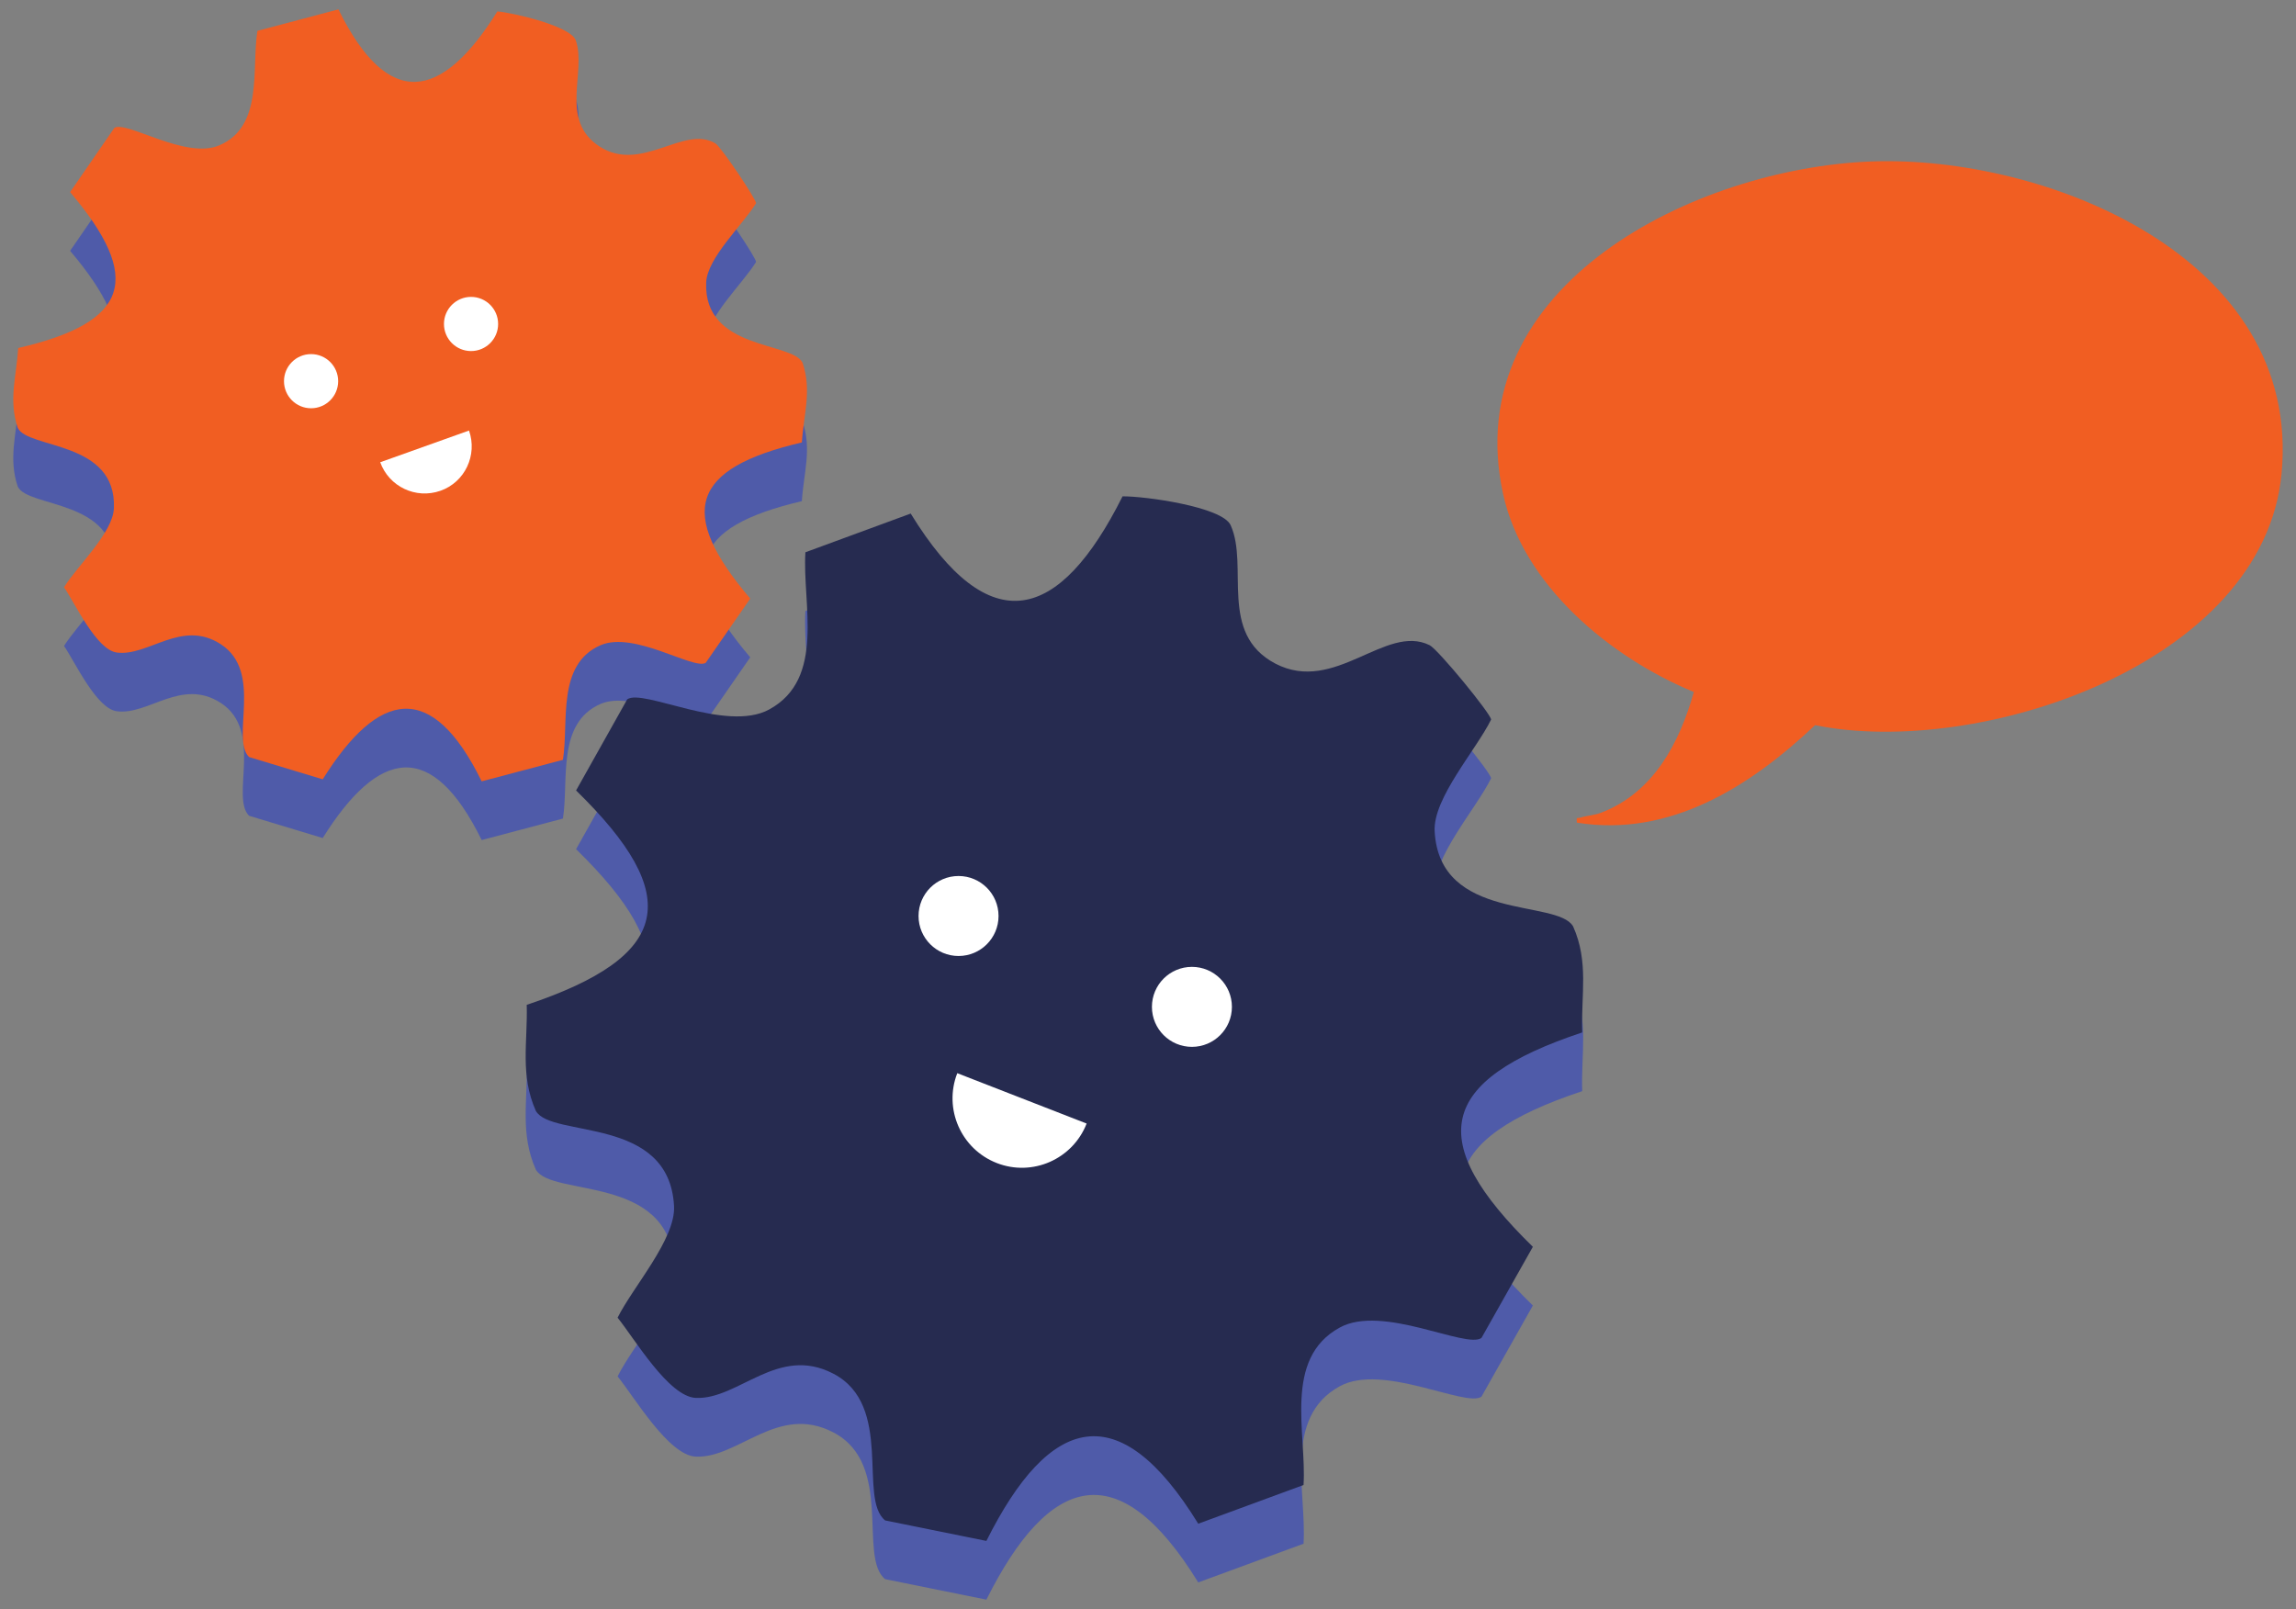
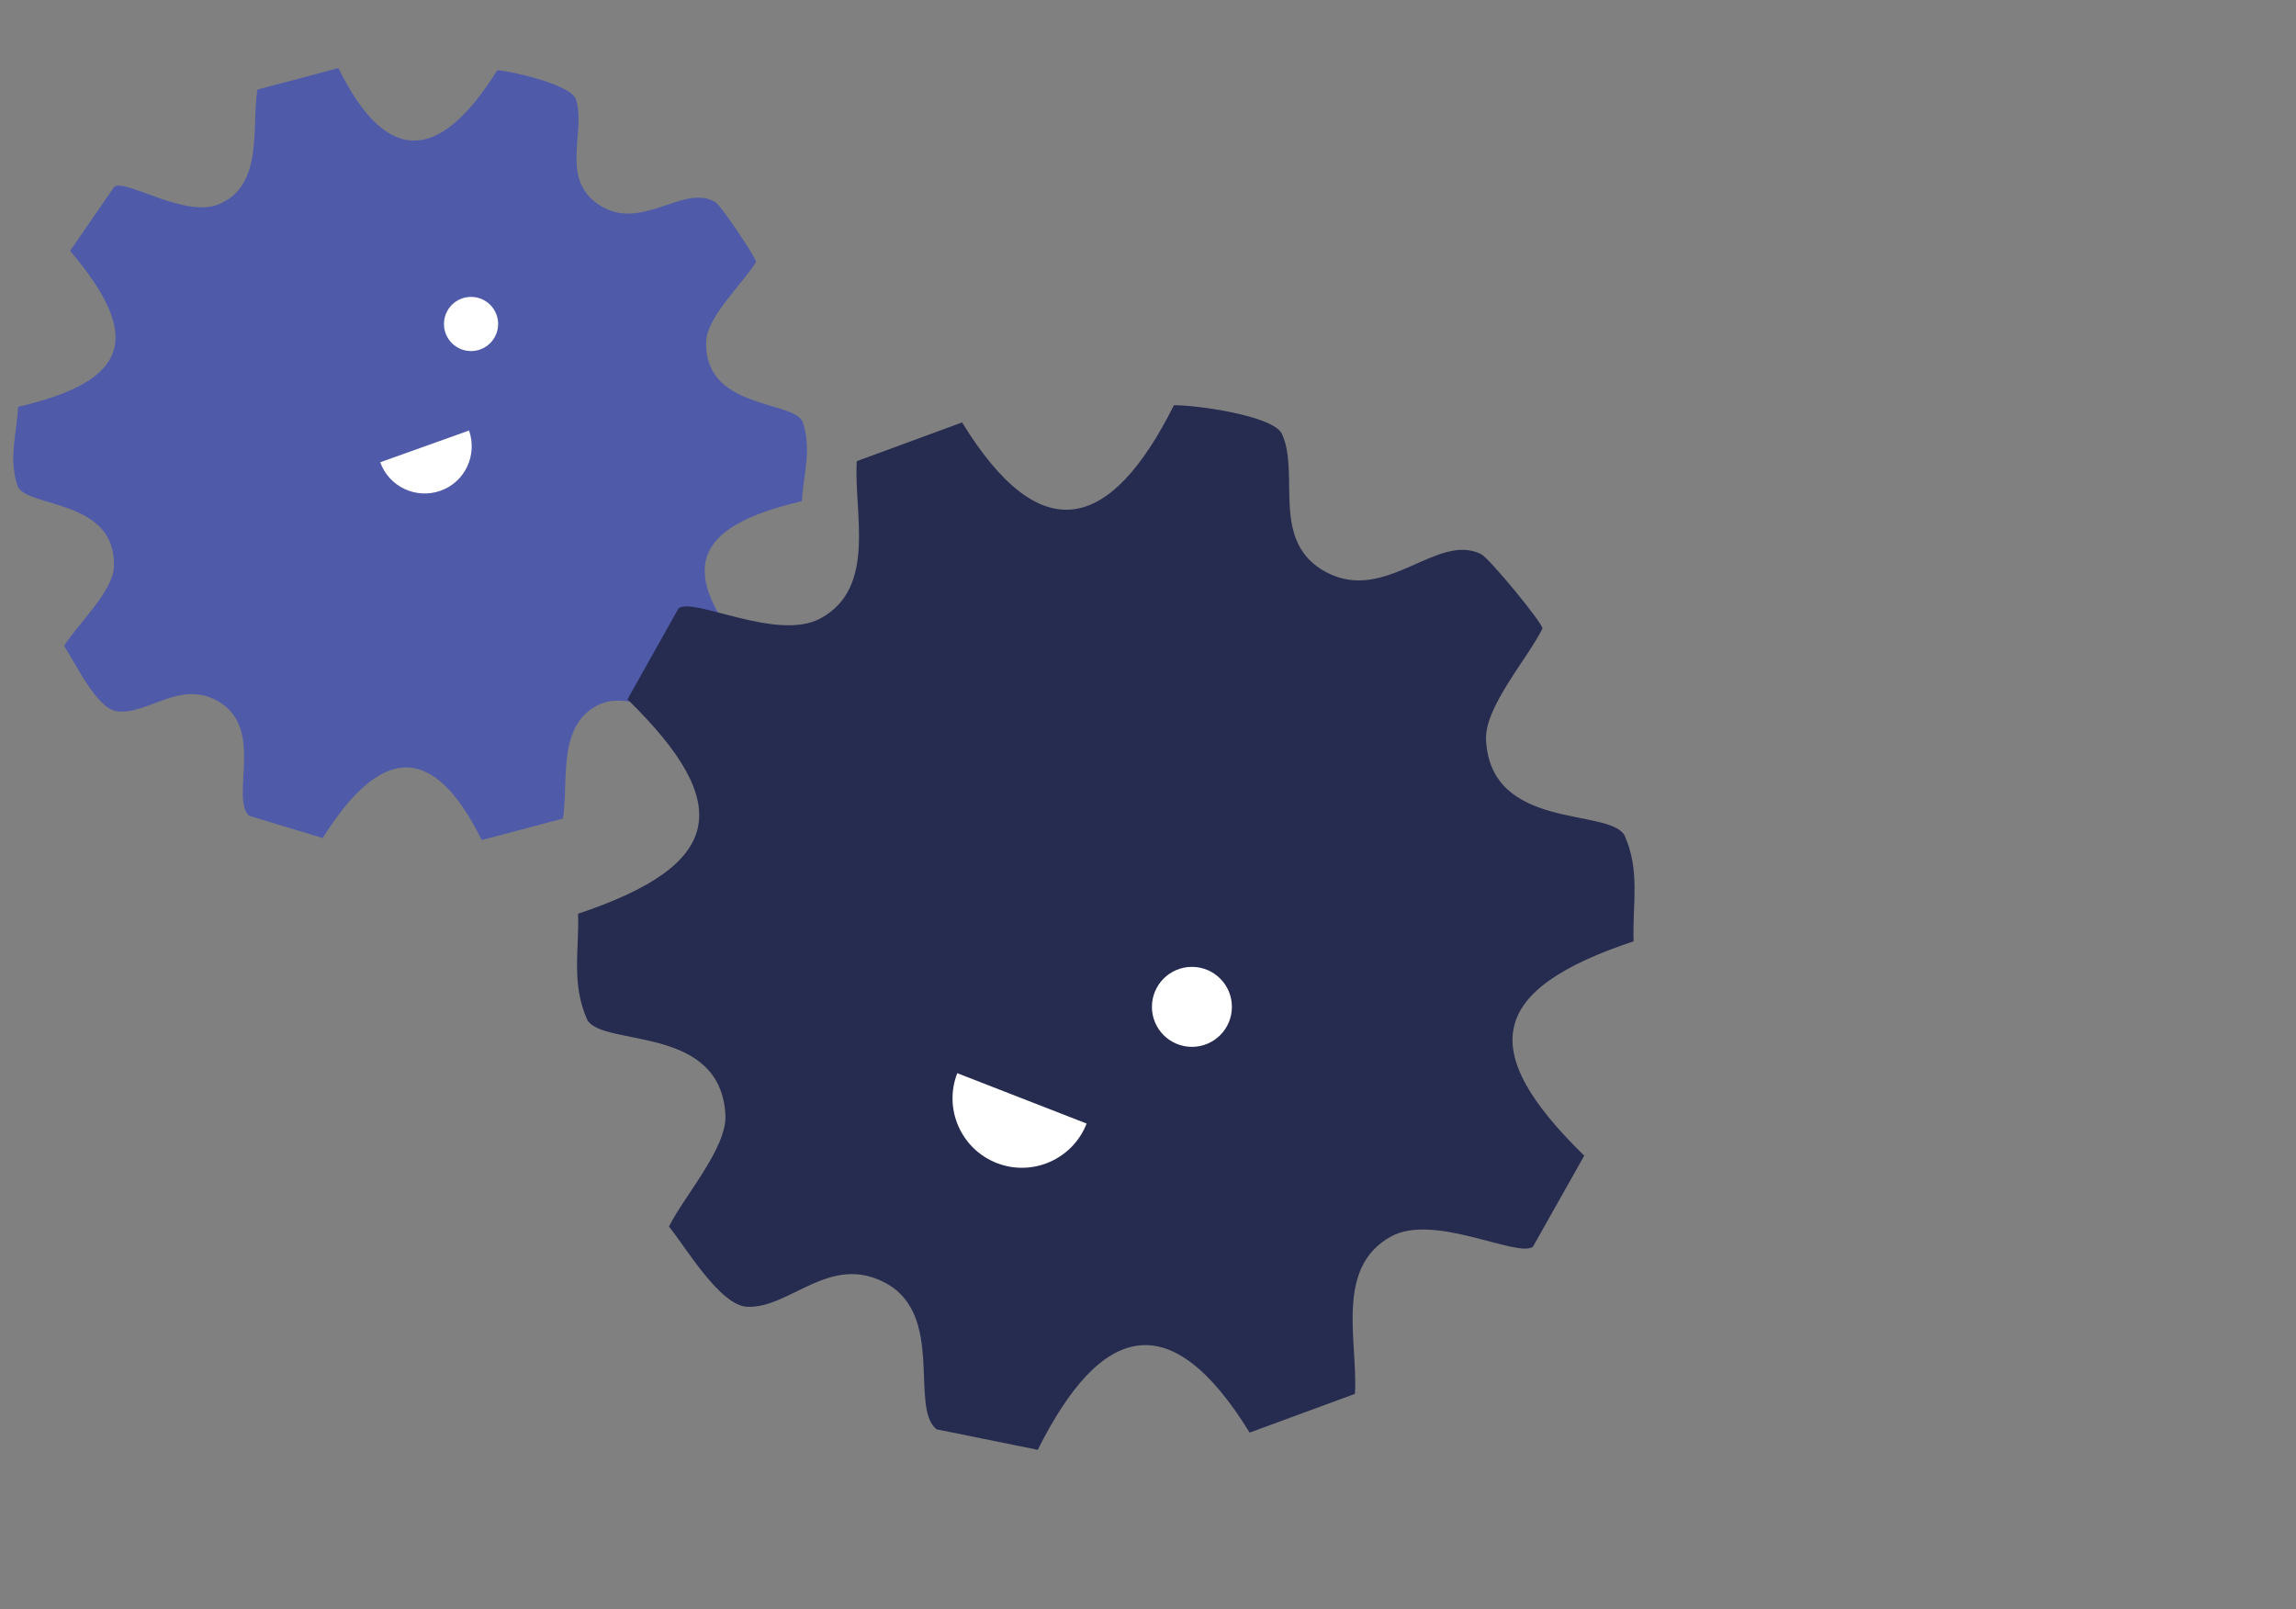
<svg xmlns="http://www.w3.org/2000/svg" id="Layer_1" data-name="Layer 1" viewBox="0 0 90.71 63.57">
  <rect x="0" y="0" width="90.71" height="63.57" fill="#808080" stroke="none" />
  <defs>
    <style>      .cls-1 {        fill: #f15e22;      }      .cls-2 {        fill: #fff;      }      .cls-3 {        fill: #4f5ba9;      }      .cls-4 {        fill: #262b50;      }    </style>
  </defs>
  <g>
    <g>
-       <path class="cls-3" d="M60.56,51.58l-2.03,3.6c-.61.44-3.91-1.34-5.6-.41-2.25,1.23-1.3,4.19-1.43,6.22l-4.16,1.53c-3.13-5.09-5.88-4.3-8.37.68l-4-.81c-1.08-.87.36-4.55-2.05-5.8-2.19-1.14-3.74,1.03-5.43.96-1.08-.05-2.43-2.36-3.09-3.17.6-1.21,2.3-3.11,2.23-4.41-.19-3.59-4.84-2.67-5.46-3.76-.63-1.42-.32-2.7-.36-4.19,5.74-1.92,6.22-4.3,1.95-8.47l2.02-3.6c.62-.44,3.91,1.33,5.61.4,2.24-1.22,1.3-4.19,1.43-6.21l4.16-1.53c3.12,5.08,5.88,4.29,8.37-.68.87-.01,3.94.41,4.27,1.14.73,1.61-.5,4.28,1.77,5.47,2.35,1.22,4.35-1.59,6.09-.73.33.16,2.43,2.72,2.43,2.94-.59,1.2-2.3,3.11-2.23,4.41.19,3.59,4.84,2.67,5.47,3.76.63,1.41.31,2.7.36,4.19-5.74,1.91-6.22,4.3-1.95,8.47Z" />
      <path class="cls-3" d="M29.64,25.97l-1.76,2.54c-.49.28-2.82-1.27-4.15-.7-1.75.76-1.25,3.03-1.49,4.53l-3.21.85c-1.97-4.01-4.07-3.61-6.28-.08l-2.91-.88c-.74-.73.58-3.36-1.12-4.46-1.55-1-2.86.5-4.11.33-.8-.11-1.64-1.93-2.08-2.58.53-.85,1.93-2.15,1.97-3.12.11-2.69-3.41-2.33-3.8-3.18-.37-1.1-.05-2.04.02-3.15,4.41-1.02,4.93-2.76,2.05-6.16l1.75-2.54c.49-.29,2.82,1.27,4.15.69,1.75-.75,1.26-3.03,1.5-4.52l3.2-.85c1.97,4,4.08,3.61,6.28.08.64.06,2.91.58,3.1,1.15.43,1.25-.67,3.15.94,4.19,1.66,1.07,3.34-.88,4.58-.12.23.15,1.6,2.19,1.6,2.36-.53.86-1.93,2.16-1.97,3.13-.11,2.69,3.42,2.33,3.81,3.18.37,1.1.04,2.03-.03,3.14-4.4,1.03-4.93,2.77-2.04,6.17Z" />
    </g>
-     <path class="cls-4" d="M60.56,49.26l-2.03,3.6c-.61.44-3.91-1.34-5.6-.41-2.25,1.23-1.3,4.19-1.43,6.22l-4.16,1.53c-3.13-5.09-5.88-4.3-8.37.68l-4-.81c-1.08-.87.36-4.55-2.05-5.8-2.19-1.14-3.74,1.03-5.43.96-1.08-.05-2.43-2.36-3.09-3.17.6-1.21,2.3-3.11,2.23-4.41-.19-3.59-4.84-2.67-5.46-3.76-.63-1.42-.32-2.7-.36-4.19,5.74-1.92,6.22-4.3,1.95-8.47l2.02-3.6c.62-.44,3.91,1.33,5.61.4,2.24-1.22,1.3-4.19,1.43-6.21l4.16-1.53c3.12,5.08,5.88,4.29,8.37-.68.87-.01,3.94.41,4.27,1.14.73,1.61-.5,4.28,1.77,5.47,2.35,1.22,4.35-1.59,6.09-.73.33.16,2.43,2.72,2.43,2.94-.59,1.2-2.3,3.11-2.23,4.41.19,3.59,4.84,2.67,5.47,3.76.63,1.41.31,2.7.36,4.19-5.74,1.91-6.22,4.3-1.95,8.47Z" />
-     <path class="cls-1" d="M29.64,23.65l-1.76,2.54c-.49.28-2.82-1.27-4.15-.7-1.75.76-1.25,3.03-1.49,4.53l-3.21.85c-1.97-4.01-4.07-3.61-6.28-.08l-2.91-.88c-.74-.73.58-3.36-1.12-4.46-1.55-1-2.86.5-4.11.33-.8-.11-1.64-1.93-2.08-2.58.53-.85,1.93-2.15,1.97-3.12.11-2.69-3.41-2.33-3.8-3.18-.37-1.1-.05-2.04.02-3.15,4.41-1.02,4.93-2.76,2.05-6.16l1.75-2.54c.49-.29,2.82,1.27,4.15.69,1.75-.75,1.26-3.03,1.5-4.52l3.2-.85c1.97,4,4.08,3.61,6.28.08.64.06,2.91.58,3.1,1.15.43,1.25-.67,3.15.94,4.19,1.66,1.07,3.34-.88,4.58-.12.23.15,1.6,2.19,1.6,2.36-.53.86-1.93,2.16-1.97,3.13-.11,2.69,3.42,2.33,3.81,3.18.37,1.1.04,2.03-.03,3.14-4.4,1.03-4.93,2.77-2.04,6.17Z" />
+     <path class="cls-4" d="M60.56,49.26c-.61.44-3.91-1.34-5.6-.41-2.25,1.23-1.3,4.19-1.43,6.22l-4.16,1.53c-3.13-5.09-5.88-4.3-8.37.68l-4-.81c-1.08-.87.36-4.55-2.05-5.8-2.19-1.14-3.74,1.03-5.43.96-1.08-.05-2.43-2.36-3.09-3.17.6-1.21,2.3-3.11,2.23-4.41-.19-3.59-4.84-2.67-5.46-3.76-.63-1.42-.32-2.7-.36-4.19,5.74-1.92,6.22-4.3,1.95-8.47l2.02-3.6c.62-.44,3.91,1.33,5.61.4,2.24-1.22,1.3-4.19,1.43-6.21l4.16-1.53c3.12,5.08,5.88,4.29,8.37-.68.87-.01,3.94.41,4.27,1.14.73,1.61-.5,4.28,1.77,5.47,2.35,1.22,4.35-1.59,6.09-.73.33.16,2.43,2.72,2.43,2.94-.59,1.2-2.3,3.11-2.23,4.41.19,3.59,4.84,2.67,5.47,3.76.63,1.41.31,2.7.36,4.19-5.74,1.91-6.22,4.3-1.95,8.47Z" />
    <g>
      <circle class="cls-2" cx="47.09" cy="39.78" r="1.58" />
      <path class="cls-2" d="M37.82,42.4c-.55,1.41.15,3,1.56,3.55s3-.15,3.55-1.56l-5.11-1.99Z" />
-       <circle class="cls-2" cx="37.87" cy="36.19" r="1.58" />
    </g>
    <g>
      <circle class="cls-2" cx="18.61" cy="12.8" r="1.07" />
      <path class="cls-2" d="M15.02,18.26c.35.97,1.41,1.47,2.38,1.13s1.47-1.41,1.13-2.38l-3.5,1.25Z" />
-       <circle class="cls-2" cx="12.29" cy="15.06" r="1.07" />
    </g>
  </g>
-   <path class="cls-1" d="M62.3,32.51c-.03-.27,0-.16.15-.21.26-.08.56-.09.83-.2,2.05-.8,3.07-2.74,3.64-4.76-3.29-1.36-6.75-4.2-7.54-7.84-1.79-8.27,7.66-12.86,14.54-13.12s17.03,3.77,16.22,12.33c-.71,7.56-12.01,11.25-18.43,9.94-2.55,2.41-5.73,4.45-9.42,3.85Z" />
</svg>